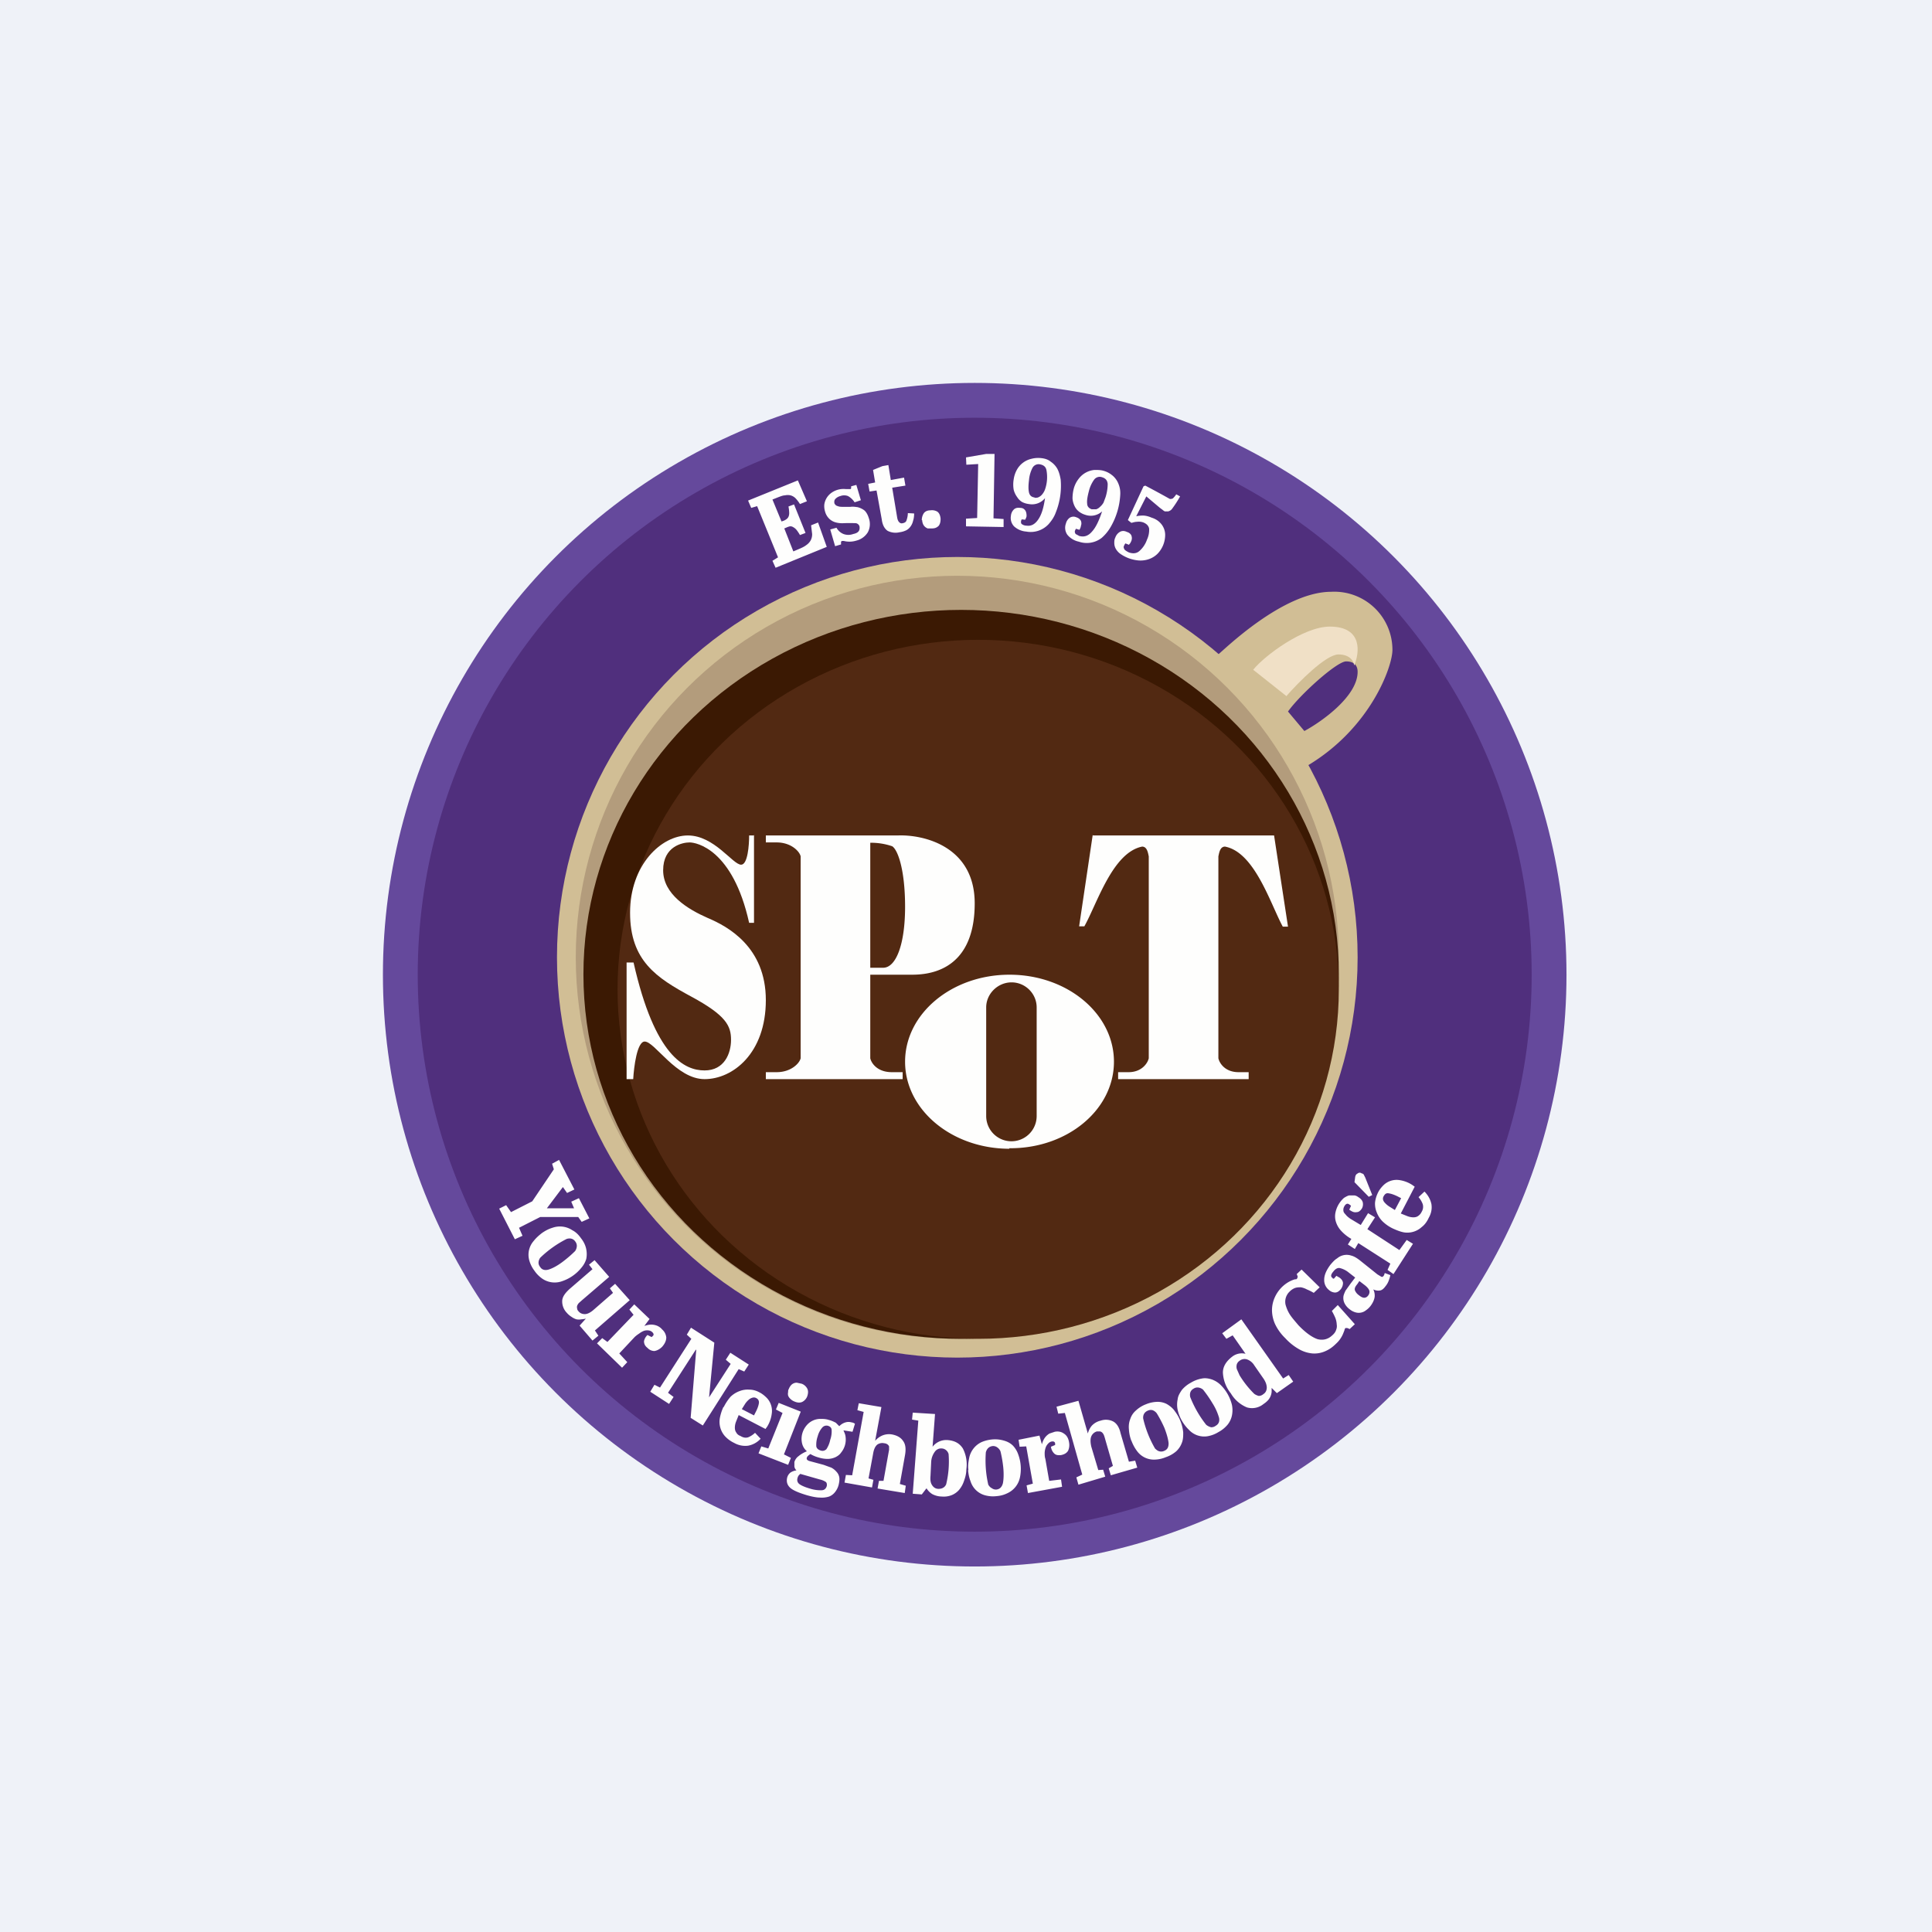
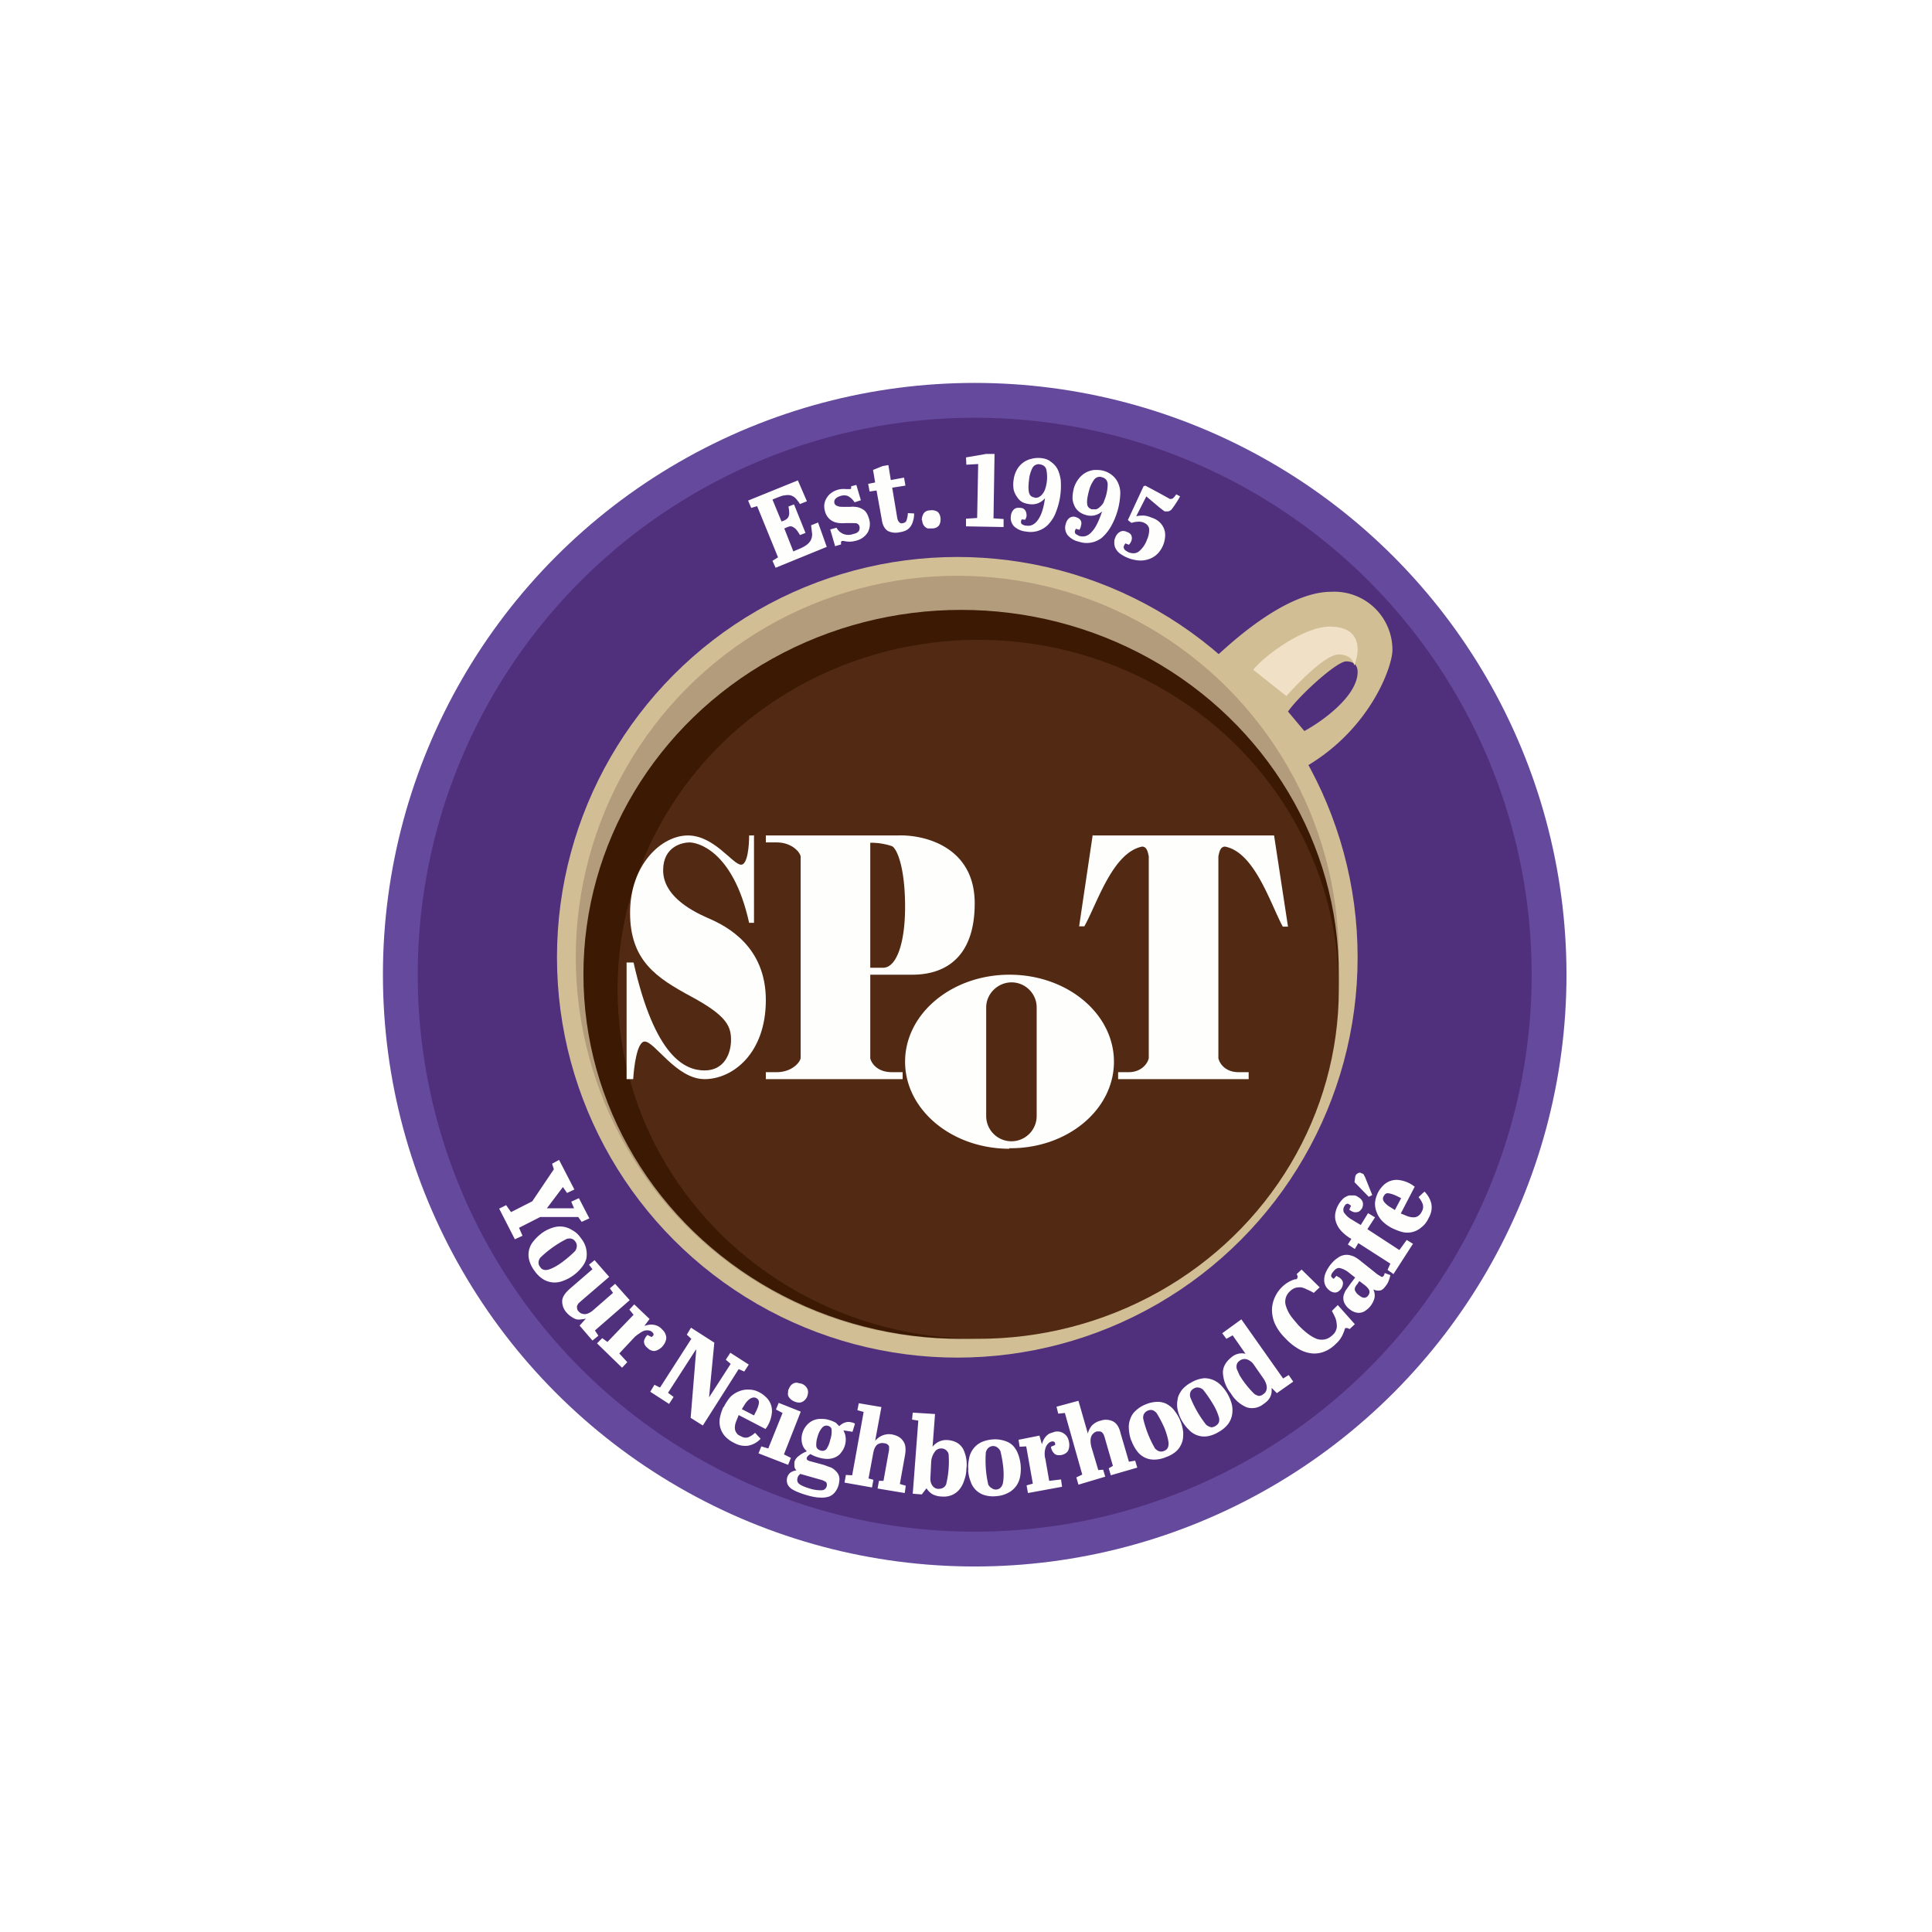
<svg xmlns="http://www.w3.org/2000/svg" viewBox="0 0 55.5 55.5">
-   <path d="M 0,0 H 55.5 V 55.5 H 0 Z" fill="rgb(239, 242, 248)" />
  <circle cx="28" cy="28" r="17" fill="rgb(101, 73, 156)" />
  <circle cx="28" cy="28" r="16" fill="rgb(80, 47, 125)" />
  <circle cx="27.5" cy="27.5" r="11.5" fill="rgb(209, 190, 149)" />
  <circle cx="27.5" cy="27.5" r="10.96" fill="rgb(179, 156, 124)" />
  <ellipse cx="27.61" cy="27.99" rx="10.85" ry="10.47" fill="rgb(59, 25, 3)" />
  <ellipse cx="28.1" cy="28.42" rx="10.36" ry="10.04" fill="rgb(82, 41, 18)" />
  <path d="M 21.66,23.985 V 26.51 H 21.52 C 21.05,24.39 20,24.2 19.81,24.2 C 19.61,24.2 19.05,24.31 19.05,25 C 19.05,25.69 19.76,26.12 20.33,26.37 C 20.9,26.61 22,27.2 22,28.73 C 22,30.26 21.05,31 20.24,31 S 18.81,29.92 18.52,29.92 C 18.3,29.92 18.21,30.65 18.19,31 H 18 V 27.65 H 18.2 C 18.81,30.35 19.67,30.75 20.24,30.75 C 20.81,30.75 21,30.26 21,29.87 C 21,29.47 20.86,29.17 19.86,28.63 C 18.86,28.09 18.1,27.6 18.1,26.22 C 18.1,24.84 19,24 19.76,24 C 20.52,24 21.05,24.84 21.29,24.84 C 21.48,24.84 21.52,24.28 21.52,24 H 21.67 Z" fill="rgb(254, 254, 253)" />
  <path d="M 28.99,32.985 C 30.66,33 32,31.88 32,30.5 S 30.66,28 29,28 S 26,29.12 26,30.5 S 27.34,33 29,33 Z M 29.06,28.22 C 28.66,28.22 28.33,28.55 28.33,28.94 V 32.06 A 0.72,0.72 0 0,0 29.78,32.06 V 28.94 C 29.78,28.54 29.45,28.22 29.06,28.22 Z" fill="rgb(254, 254, 253)" fill-rule="evenodd" />
  <path d="M 31.39,23.985 L 31,26.61 H 31.15 C 31.52,25.95 31.96,24.49 32.81,24.32 C 32.96,24.32 32.98,24.52 33,24.6 V 30.4 C 32.97,30.54 32.8,30.8 32.42,30.8 H 32.12 V 31 H 35.87 V 30.8 H 35.58 C 35.19,30.8 35.03,30.54 35,30.4 V 24.6 C 35.02,24.52 35.04,24.32 35.19,24.32 C 36.04,24.48 36.49,25.95 36.85,26.62 H 37 L 36.6,24 H 31.4 Z M 22,24 H 25.79 C 26.53,23.97 28,24.31 28,25.95 C 28,28 26.53,28 26.16,28 H 25 V 30.4 C 25.03,30.54 25.2,30.8 25.62,30.8 H 25.93 V 31 H 22 V 30.8 H 22.31 C 22.73,30.8 22.97,30.54 23,30.4 V 24.6 C 22.97,24.46 22.73,24.2 22.31,24.2 H 22 V 24 Z M 25,27.8 H 25.37 C 25.74,27.8 26,27.13 26,26.05 C 26,24.98 25.79,24.41 25.63,24.31 A 1.86,1.86 0 0,0 25,24.21 V 27.8 Z" fill="rgb(254, 254, 253)" />
  <path d="M 34.99,18.805 C 35.13,18.7 36.84,17 38.24,17 A 1.67,1.67 0 0,1 40,18.67 C 40,19.15 39.37,20.92 37.55,22 C 37.38,21.83 36.93,21.25 36.43,20.6 A 51.97,51.97 0 0,0 35,18.84 Z M 37,20.44 L 37.47,21 C 37.97,20.73 39,20 39,19.3 C 39,19.15 38.93,19 38.67,19 C 38.4,19 37.33,19.97 37,20.44 Z" fill="rgb(209, 190, 149)" />
  <path d="M 36.94,19.985 L 36,19.24 C 36.33,18.83 37.45,18 38.2,18 C 39.15,18 39.06,18.75 38.9,19.12 C 38.9,19.02 38.8,18.8 38.45,18.8 C 38.09,18.8 37.3,19.6 36.95,20 Z" fill="rgb(240, 224, 198)" />
  <path d="M 16.48,34.685 L 16.41,34.52 L 16.63,34.42 L 16.93,35 L 16.71,35.1 L 16.61,34.96 H 15.52 L 14.91,35.27 L 15.01,35.5 L 14.79,35.6 L 14.34,34.72 L 14.54,34.62 L 14.68,34.82 L 15.29,34.51 L 15.91,33.59 L 15.86,33.43 L 16.06,33.32 L 16.5,34.17 L 16.29,34.27 L 16.17,34.1 L 15.71,34.71 H 16.49 Z M 16.16,36.25 A 3.5,3.5 0 0,0 16.52,35.94 A 0.27,0.27 0 0,0 16.57,35.8 A 0.2,0.2 0 0,0 16.53,35.67 C 16.47,35.58 16.38,35.56 16.28,35.59 A 3.1,3.1 0 0,0 15.52,36.13 A 0.25,0.25 0 0,0 15.47,36.27 C 15.47,36.31 15.48,36.35 15.52,36.4 C 15.57,36.48 15.66,36.5 15.76,36.47 C 15.86,36.44 16,36.37 16.16,36.25 Z M 15.57,35.42 C 15.67,35.35 15.77,35.3 15.87,35.27 A 0.64,0.64 0 0,1 16.44,35.34 C 16.54,35.39 16.62,35.47 16.69,35.57 C 16.77,35.67 16.82,35.78 16.84,35.88 C 16.86,35.98 16.86,36.08 16.84,36.17 A 0.7,0.7 0 0,1 16.7,36.42 A 1.2,1.2 0 0,1 16.16,36.8 A 0.63,0.63 0 0,1 15.59,36.74 A 0.89,0.89 0 0,1 15.35,36.5 A 0.87,0.87 0 0,1 15.2,36.19 A 0.6,0.6 0 0,1 15.33,35.65 C 15.4,35.56 15.48,35.49 15.57,35.42 Z M 16.65,38.08 L 16.83,37.88 A 0.82,0.82 0 0,1 16.7,37.9 A 0.4,0.4 0 0,1 16.56,37.9 A 0.47,0.47 0 0,1 16.42,37.83 A 0.6,0.6 0 0,1 16.28,37.71 A 0.47,0.47 0 0,1 16.15,37.38 C 16.15,37.26 16.23,37.15 16.36,37.03 L 17.02,36.46 L 16.92,36.33 L 17.08,36.2 L 17.5,36.68 L 16.72,37.35 L 16.63,37.43 A 0.25,0.25 0 0,0 16.58,37.51 A 0.14,0.14 0 0,0 16.58,37.59 C 16.58,37.61 16.59,37.64 16.62,37.67 C 16.66,37.72 16.72,37.75 16.8,37.75 C 16.87,37.75 16.96,37.71 17.06,37.62 L 17.61,37.14 L 17.52,37.01 L 17.67,36.88 L 18.09,37.35 L 17.09,38.22 L 17.19,38.37 L 17.02,38.51 L 16.65,38.08 Z M 18.02,39.13 L 17.87,39.29 L 17.15,38.59 L 17.3,38.44 L 17.45,38.55 L 18.2,37.77 L 18.08,37.62 L 18.22,37.47 L 18.66,37.89 L 18.51,38.09 A 0.72,0.72 0 0,1 18.62,38.06 A 0.45,0.45 0 0,1 18.89,38.09 C 18.93,38.11 18.98,38.14 19.02,38.19 C 19.09,38.25 19.13,38.33 19.14,38.42 C 19.14,38.51 19.1,38.6 19.02,38.69 C 18.95,38.76 18.87,38.8 18.8,38.81 A 0.27,0.27 0 0,1 18.6,38.72 C 18.52,38.66 18.5,38.59 18.5,38.53 A 0.33,0.33 0 0,1 18.6,38.35 L 18.72,38.41 L 18.75,38.38 C 18.79,38.35 18.78,38.31 18.74,38.27 A 0.18,0.18 0 0,0 18.64,38.22 A 0.3,0.3 0 0,0 18.5,38.23 A 0.54,0.54 0 0,0 18.36,38.31 A 0.84,0.84 0 0,0 18.23,38.41 L 17.79,38.88 L 18.02,39.13 Z M 20.19,40.95 L 19.84,40.73 L 20,38.78 L 19.99,38.77 L 19.19,40.01 L 19.35,40.13 L 19.22,40.33 L 18.68,39.98 L 18.8,39.78 L 18.96,39.86 L 19.86,38.46 L 19.73,38.34 L 19.85,38.14 L 20.52,38.57 L 20.37,40.13 V 40.14 L 20.99,39.18 L 20.85,39.06 L 20.98,38.86 L 21.51,39.2 L 21.38,39.4 L 21.22,39.33 L 20.19,40.95 Z M 20.79,40.42 C 20.85,40.3 20.92,40.2 20.99,40.12 A 0.75,0.75 0 0,1 21.25,39.96 A 0.64,0.64 0 0,1 21.53,39.92 C 21.63,39.92 21.73,39.95 21.82,40 C 21.9,40.04 21.97,40.1 22.03,40.16 A 0.54,0.54 0 0,1 22.17,40.61 A 0.92,0.92 0 0,1 22.04,40.98 L 21.99,41.05 L 21.22,40.65 L 21.14,40.85 A 0.5,0.5 0 0,0 21.11,41.01 C 21.11,41.06 21.12,41.11 21.15,41.15 C 21.17,41.19 21.21,41.23 21.27,41.25 C 21.35,41.3 21.42,41.31 21.49,41.29 A 0.65,0.65 0 0,0 21.69,41.16 L 21.85,41.33 A 0.64,0.64 0 0,1 21.49,41.53 A 0.64,0.64 0 0,1 21.09,41.45 A 0.84,0.84 0 0,1 20.82,41.25 A 0.62,0.62 0 0,1 20.68,40.73 C 20.7,40.63 20.73,40.53 20.78,40.42 Z M 21.66,40.66 L 21.69,40.6 C 21.76,40.47 21.79,40.38 21.8,40.31 C 21.81,40.24 21.78,40.19 21.72,40.16 A 0.14,0.14 0 0,0 21.62,40.15 A 0.26,0.26 0 0,0 21.52,40.2 A 0.6,0.6 0 0,0 21.41,40.32 L 21.31,40.48 L 21.66,40.66 Z M 23,40.56 L 22.52,41.78 L 22.72,41.88 L 22.64,42.08 L 21.79,41.75 L 21.87,41.55 L 22.07,41.61 L 22.48,40.59 L 22.29,40.49 L 22.37,40.3 L 23,40.55 Z M 22.66,39.9 A 0.35,0.35 0 0,1 22.71,39.81 A 0.22,0.22 0 0,1 22.89,39.72 L 23.03,39.75 A 0.3,0.3 0 0,1 23.19,39.89 C 23.22,39.95 23.22,40.02 23.19,40.11 A 0.3,0.3 0 0,1 23.05,40.27 C 22.99,40.3 22.91,40.3 22.82,40.26 A 0.33,0.33 0 0,1 22.7,40.18 A 0.23,0.23 0 0,1 22.64,40.09 A 0.23,0.23 0 0,1 22.64,39.99 C 22.64,39.96 22.64,39.93 22.66,39.9 Z M 23.52,41.87 A 0.97,0.97 0 0,1 23.28,41.77 C 23.22,41.81 23.18,41.85 23.18,41.87 C 23.16,41.92 23.19,41.95 23.25,41.97 L 23.66,42.08 L 23.88,42.16 A 0.5,0.5 0 0,1 24.03,42.28 C 24.07,42.32 24.1,42.38 24.11,42.44 C 24.12,42.5 24.11,42.58 24.09,42.66 A 0.55,0.55 0 0,1 23.99,42.86 A 0.4,0.4 0 0,1 23.82,42.99 A 0.7,0.7 0 0,1 23.55,43.02 C 23.45,43.02 23.31,42.99 23.17,42.95 C 22.94,42.88 22.77,42.81 22.69,42.73 C 22.61,42.65 22.59,42.56 22.61,42.46 A 0.27,0.27 0 0,1 22.71,42.3 A 0.4,0.4 0 0,1 22.88,42.24 A 0.2,0.2 0 0,1 22.82,42.13 V 42 A 0.32,0.32 0 0,1 22.94,41.83 C 23,41.78 23.08,41.73 23.18,41.69 A 0.42,0.42 0 0,1 23.04,41.46 A 0.57,0.57 0 0,1 23.05,41.17 A 0.6,0.6 0 0,1 23.16,40.96 A 0.52,0.52 0 0,1 23.56,40.76 C 23.64,40.76 23.72,40.76 23.81,40.79 C 23.89,40.81 23.95,40.84 24.01,40.87 L 24.11,40.97 A 0.4,0.4 0 0,1 24.29,40.86 A 0.3,0.3 0 0,1 24.46,40.86 A 0.2,0.2 0 0,1 24.56,40.9 L 24.49,41.13 L 24.23,41.09 C 24.25,41.14 24.28,41.19 24.29,41.27 A 0.59,0.59 0 0,1 24.16,41.73 C 24.12,41.79 24.06,41.83 24,41.86 A 0.55,0.55 0 0,1 23.78,41.91 A 0.88,0.88 0 0,1 23.52,41.87 Z M 22.99,42.34 A 0.5,0.5 0 0,0 22.94,42.39 A 0.23,0.23 0 0,0 22.91,42.46 C 22.89,42.53 22.91,42.59 22.96,42.63 C 23.01,42.67 23.12,42.72 23.26,42.76 A 1,1 0 0,0 23.6,42.81 C 23.68,42.81 23.73,42.76 23.75,42.69 C 23.76,42.64 23.75,42.59 23.72,42.57 A 0.5,0.5 0 0,0 23.55,42.5 L 22.99,42.34 Z M 23.49,41.26 A 0.72,0.72 0 0,0 23.45,41.55 C 23.46,41.61 23.51,41.65 23.58,41.67 C 23.64,41.69 23.7,41.67 23.74,41.63 A 0.77,0.77 0 0,0 23.85,41.36 A 0.72,0.72 0 0,0 23.89,41.08 C 23.89,41.02 23.85,40.98 23.79,40.96 A 0.16,0.16 0 0,0 23.62,41.01 A 0.62,0.62 0 0,0 23.49,41.26 Z M 25.32,40.42 L 25.14,41.39 A 0.56,0.56 0 0,1 25.34,41.24 A 0.5,0.5 0 0,1 25.64,41.21 C 25.78,41.24 25.88,41.3 25.94,41.39 C 26.01,41.48 26.03,41.61 26,41.79 L 25.85,42.63 L 26.02,42.68 L 25.99,42.89 L 25.21,42.76 L 25.25,42.54 H 25.38 L 25.52,41.76 L 25.54,41.65 V 41.55 A 0.14,0.14 0 0,0 25.49,41.49 A 0.18,0.18 0 0,0 25.4,41.46 A 0.25,0.25 0 0,0 25.2,41.5 C 25.14,41.55 25.1,41.64 25.08,41.77 L 24.95,42.47 L 25.09,42.51 L 25.05,42.73 L 24.26,42.59 L 24.3,42.37 L 24.48,42.38 L 24.81,40.56 L 24.63,40.51 L 24.67,40.31 L 25.32,40.42 Z M 27.06,41.61 A 0.22,0.22 0 0,0 26.85,41.71 A 0.54,0.54 0 0,0 26.75,41.99 L 26.73,42.4 C 26.72,42.51 26.73,42.6 26.78,42.67 C 26.82,42.73 26.88,42.77 26.96,42.77 C 27.06,42.77 27.14,42.73 27.18,42.64 A 2.77,2.77 0 0,0 27.25,41.77 A 0.22,0.22 0 0,0 27.18,41.66 A 0.2,0.2 0 0,0 27.06,41.61 Z M 26.22,42.91 L 26.38,40.81 L 26.2,40.78 L 26.22,40.58 L 26.86,40.62 L 26.79,41.56 A 0.5,0.5 0 0,1 26.96,41.42 A 0.5,0.5 0 0,1 27.24,41.37 C 27.44,41.39 27.57,41.47 27.66,41.61 A 1,1 0 0,1 27.76,42.21 C 27.76,42.33 27.73,42.44 27.69,42.55 A 0.76,0.76 0 0,1 27.55,42.8 A 0.56,0.56 0 0,1 27.34,42.95 A 0.63,0.63 0 0,1 27.05,42.99 A 0.6,0.6 0 0,1 26.78,42.92 A 0.5,0.5 0 0,1 26.62,42.76 H 26.61 L 26.48,42.93 L 26.22,42.91 Z M 28.82,42.15 A 3.47,3.47 0 0,0 28.74,41.69 A 0.27,0.27 0 0,0 28.65,41.58 A 0.2,0.2 0 0,0 28.52,41.54 C 28.42,41.55 28.35,41.61 28.32,41.72 A 3.11,3.11 0 0,0 28.39,42.65 C 28.42,42.7 28.45,42.73 28.49,42.75 A 0.2,0.2 0 0,0 28.62,42.79 C 28.72,42.78 28.78,42.72 28.81,42.61 C 28.83,42.51 28.84,42.35 28.82,42.15 Z M 27.82,42.23 C 27.8,42.11 27.82,42 27.84,41.89 A 0.64,0.64 0 0,1 28.19,41.43 C 28.28,41.39 28.39,41.36 28.51,41.35 A 0.9,0.9 0 0,1 28.86,41.39 C 28.96,41.42 29.04,41.47 29.1,41.53 A 0.7,0.7 0 0,1 29.25,41.78 A 1.2,1.2 0 0,1 29.3,42.44 A 0.64,0.64 0 0,1 28.95,42.89 C 28.85,42.94 28.75,42.97 28.62,42.98 A 0.87,0.87 0 0,1 28.28,42.95 A 0.6,0.6 0 0,1 27.88,42.55 C 27.84,42.45 27.82,42.35 27.81,42.23 Z M 30.48,42.5 L 30.51,42.71 L 29.53,42.89 L 29.49,42.67 L 29.67,42.62 L 29.48,41.55 L 29.29,41.56 L 29.26,41.36 L 29.86,41.24 L 29.93,41.49 A 0.7,0.7 0 0,1 29.97,41.38 A 0.44,0.44 0 0,1 30.15,41.18 L 30.3,41.13 C 30.4,41.11 30.49,41.13 30.56,41.18 C 30.64,41.23 30.69,41.31 30.71,41.43 C 30.73,41.53 30.71,41.62 30.68,41.68 C 30.64,41.74 30.58,41.78 30.48,41.8 C 30.39,41.81 30.33,41.8 30.28,41.75 A 0.33,0.33 0 0,1 30.19,41.56 L 30.31,41.51 V 41.46 C 30.3,41.42 30.27,41.4 30.21,41.41 A 0.18,0.18 0 0,0 30.11,41.47 A 0.3,0.3 0 0,0 30.04,41.58 A 0.54,0.54 0 0,0 30.01,41.73 C 30.01,41.79 30.01,41.85 30.03,41.91 L 30.14,42.54 L 30.48,42.5 Z M 30.98,40.24 L 31.25,41.18 A 0.56,0.56 0 0,1 31.36,40.96 A 0.5,0.5 0 0,1 31.62,40.81 A 0.46,0.46 0 0,1 31.97,40.83 C 32.07,40.88 32.15,40.99 32.19,41.17 L 32.43,41.99 L 32.61,41.96 L 32.67,42.16 L 31.91,42.38 L 31.85,42.18 L 31.97,42.11 L 31.75,41.35 A 1.24,1.24 0 0,0 31.72,41.25 A 0.25,0.25 0 0,0 31.67,41.16 A 0.14,0.14 0 0,0 31.6,41.12 H 31.51 A 0.25,0.25 0 0,0 31.35,41.26 C 31.32,41.33 31.32,41.43 31.35,41.56 L 31.55,42.23 L 31.69,42.22 L 31.75,42.42 L 30.98,42.65 L 30.92,42.44 L 31.09,42.36 L 30.59,40.59 L 30.4,40.61 L 30.35,40.41 L 30.98,40.24 Z M 33.45,41.02 A 3.45,3.45 0 0,0 33.23,40.6 A 0.27,0.27 0 0,0 33.11,40.51 A 0.2,0.2 0 0,0 32.98,40.52 C 32.88,40.56 32.83,40.64 32.84,40.75 A 3.1,3.1 0 0,0 33.18,41.61 C 33.22,41.65 33.26,41.68 33.3,41.69 A 0.2,0.2 0 0,0 33.44,41.68 C 33.54,41.64 33.57,41.57 33.57,41.46 C 33.56,41.35 33.52,41.2 33.45,41.02 Z M 32.5,41.39 A 1.1,1.1 0 0,1 32.43,41.06 C 32.42,40.96 32.43,40.86 32.47,40.76 C 32.5,40.67 32.55,40.59 32.63,40.52 A 0.87,0.87 0 0,1 32.92,40.34 A 0.9,0.9 0 0,1 33.26,40.27 C 33.36,40.27 33.46,40.3 33.53,40.34 C 33.61,40.39 33.69,40.45 33.75,40.54 A 1.2,1.2 0 0,1 33.99,41.15 C 33.99,41.25 33.99,41.35 33.95,41.45 A 0.63,0.63 0 0,1 33.79,41.69 A 0.9,0.9 0 0,1 33.49,41.86 A 0.88,0.88 0 0,1 33.16,41.93 A 0.6,0.6 0 0,1 32.66,41.68 A 1.17,1.17 0 0,1 32.5,41.38 Z M 34.83,40.31 A 3.5,3.5 0 0,0 34.56,39.92 A 0.27,0.27 0 0,0 34.43,39.86 A 0.2,0.2 0 0,0 34.29,39.89 C 34.2,39.94 34.17,40.02 34.19,40.13 A 3.15,3.15 0 0,0 34.65,40.93 C 34.7,40.97 34.75,40.99 34.79,41 A 0.2,0.2 0 0,0 34.92,40.96 C 35.01,40.91 35.04,40.83 35.02,40.73 A 1.6,1.6 0 0,0 34.83,40.31 Z M 33.95,40.81 A 1.1,1.1 0 0,1 33.83,40.5 A 0.72,0.72 0 0,1 33.83,40.2 C 33.84,40.1 33.89,40.02 33.95,39.93 A 0.87,0.87 0 0,1 34.21,39.72 A 0.9,0.9 0 0,1 34.53,39.6 C 34.63,39.58 34.73,39.6 34.82,39.63 A 0.7,0.7 0 0,1 35.06,39.78 A 1.21,1.21 0 0,1 35.39,40.36 C 35.41,40.46 35.41,40.56 35.39,40.66 A 0.63,0.63 0 0,1 35.27,40.92 A 0.89,0.89 0 0,1 35,41.14 A 0.88,0.88 0 0,1 34.68,41.26 A 0.6,0.6 0 0,1 34.15,41.07 A 1.16,1.16 0 0,1 33.95,40.81 Z M 36.86,39.6 L 37.02,39.5 L 37.15,39.69 L 36.68,40.02 L 36.53,39.87 V 39.98 A 0.42,0.42 0 0,1 36.43,40.22 A 0.66,0.66 0 0,1 36.3,40.33 A 0.52,0.52 0 0,1 35.82,40.43 A 0.96,0.96 0 0,1 35.36,40.03 A 1.03,1.03 0 0,1 35.13,39.43 C 35.13,39.25 35.23,39.1 35.4,38.97 A 0.45,0.45 0 0,1 35.78,38.89 L 35.41,38.36 L 35.23,38.46 L 35.11,38.3 L 35.66,37.9 L 36.86,39.6 Z M 36.29,40.05 A 0.21,0.21 0 0,0 36.37,39.96 A 0.26,0.26 0 0,0 36.39,39.85 A 0.42,0.42 0 0,0 36.36,39.72 A 0.67,0.67 0 0,0 36.28,39.58 L 36.03,39.22 A 0.4,0.4 0 0,0 35.82,39.05 A 0.23,0.23 0 0,0 35.61,39.09 A 0.2,0.2 0 0,0 35.53,39.19 A 0.26,0.26 0 0,0 35.53,39.33 L 35.61,39.51 A 2.78,2.78 0 0,0 36.03,40.04 C 36.07,40.07 36.12,40.09 36.16,40.1 A 0.2,0.2 0 0,0 36.29,40.05 Z M 37.05,37.1 A 0.4,0.4 0 0,0 36.93,37.48 C 36.95,37.55 36.98,37.64 37.04,37.74 S 37.19,37.94 37.3,38.07 C 37.51,38.29 37.7,38.42 37.85,38.47 C 38.01,38.51 38.15,38.47 38.26,38.37 C 38.32,38.32 38.36,38.27 38.38,38.21 C 38.4,38.16 38.41,38.11 38.4,38.05 A 0.6,0.6 0 0,0 38.36,37.86 A 1.75,1.75 0 0,0 38.26,37.66 L 38.43,37.49 L 38.92,38.04 L 38.77,38.18 A 0.35,0.35 0 0,0 38.7,38.15 H 38.65 A 0.14,0.14 0 0,0 38.62,38.22 L 38.58,38.32 A 0.8,0.8 0 0,1 38.38,38.6 C 38.28,38.7 38.18,38.77 38.06,38.82 A 0.77,0.77 0 0,1 37.7,38.88 A 0.95,0.95 0 0,1 37.32,38.76 A 1.62,1.62 0 0,1 36.92,38.44 A 1.4,1.4 0 0,1 36.63,38.04 A 1,1 0 0,1 36.54,37.64 A 0.9,0.9 0 0,1 36.62,37.27 A 0.97,0.97 0 0,1 36.98,36.85 A 0.85,0.85 0 0,1 37.2,36.75 C 37.23,36.75 37.25,36.75 37.26,36.73 L 37.28,36.68 A 0.52,0.52 0 0,0 37.25,36.6 L 37.39,36.47 L 37.91,36.98 L 37.74,37.14 A 1.64,1.64 0 0,0 37.54,37.04 A 0.56,0.56 0 0,0 37.37,36.98 C 37.31,36.98 37.26,36.98 37.2,37 A 0.43,0.43 0 0,0 37.05,37.1 Z M 38.93,36.7 L 38.75,36.56 A 0.64,0.64 0 0,0 38.5,36.43 C 38.43,36.41 38.36,36.45 38.3,36.53 A 0.29,0.29 0 0,0 38.24,36.63 C 38.24,36.66 38.24,36.69 38.28,36.71 L 38.29,36.73 H 38.32 L 38.39,36.65 L 38.44,36.68 A 0.3,0.3 0 0,1 38.49,36.71 C 38.54,36.75 38.57,36.79 38.58,36.85 C 38.58,36.9 38.57,36.96 38.52,37.03 C 38.47,37.09 38.42,37.13 38.35,37.13 A 0.27,0.27 0 0,1 38.18,37.06 A 0.36,0.36 0 0,1 38.04,36.76 C 38.04,36.63 38.1,36.49 38.22,36.33 C 38.28,36.26 38.34,36.19 38.41,36.15 A 0.42,0.42 0 0,1 38.82,36.07 C 38.9,36.09 38.98,36.14 39.07,36.21 L 39.57,36.61 L 39.67,36.67 C 39.7,36.69 39.72,36.68 39.74,36.66 L 39.76,36.63 L 39.78,36.57 L 39.94,36.63 A 0.8,0.8 0 0,1 39.9,36.77 A 0.54,0.54 0 0,1 39.8,36.95 C 39.75,37.02 39.7,37.06 39.65,37.07 A 0.31,0.31 0 0,1 39.45,37.04 A 0.4,0.4 0 0,1 39.49,37.25 C 39.48,37.33 39.44,37.43 39.36,37.53 A 0.6,0.6 0 0,1 39.24,37.64 A 0.33,0.33 0 0,1 38.94,37.7 A 0.47,0.47 0 0,1 38.77,37.61 A 0.49,0.49 0 0,1 38.63,37.45 A 0.34,0.34 0 0,1 38.59,37.27 C 38.59,37.21 38.62,37.15 38.65,37.08 L 38.8,36.87 L 38.93,36.7 Z M 39.3,37.22 A 0.17,0.17 0 0,0 39.34,37.09 C 39.33,37.04 39.29,36.99 39.22,36.93 L 39.05,36.8 L 38.99,36.89 C 38.93,36.96 38.91,37.01 38.92,37.06 C 38.94,37.11 38.97,37.16 39.04,37.21 C 39.09,37.25 39.14,37.28 39.19,37.28 C 39.23,37.28 39.27,37.26 39.3,37.22 Z M 38.62,34.65 A 0.2,0.2 0 0,0 38.59,34.75 C 38.59,34.78 38.59,34.81 38.62,34.85 L 38.69,34.93 A 0.9,0.9 0 0,0 38.79,35.01 L 39.09,35.19 L 39.3,34.85 L 39.5,34.97 L 39.28,35.31 L 40.2,35.91 L 40.41,35.62 L 40.59,35.73 L 40.03,36.6 L 39.86,36.48 L 39.94,36.3 L 39.02,35.71 L 38.92,35.88 L 38.72,35.75 L 38.82,35.59 L 38.77,35.56 A 1.2,1.2 0 0,1 38.52,35.35 A 0.68,0.68 0 0,1 38.38,35.11 A 0.53,0.53 0 0,1 38.36,34.85 A 0.77,0.77 0 0,1 38.61,34.41 C 38.66,34.38 38.71,34.35 38.76,34.34 H 38.89 C 38.94,34.34 38.98,34.36 39.02,34.39 C 39.09,34.43 39.14,34.49 39.15,34.55 C 39.16,34.61 39.15,34.67 39.12,34.72 C 39.08,34.78 39.03,34.82 38.98,34.82 A 0.2,0.2 0 0,1 38.84,34.8 A 0.43,0.43 0 0,1 38.76,34.75 L 38.81,34.64 A 0.2,0.2 0 0,0 38.76,34.6 C 38.71,34.56 38.66,34.58 38.62,34.65 Z M 40.01,35.29 A 1.11,1.11 0 0,1 39.71,35.08 A 0.75,0.75 0 0,1 39.55,34.83 A 0.64,0.64 0 0,1 39.5,34.55 C 39.51,34.45 39.54,34.35 39.59,34.25 C 39.63,34.17 39.69,34.1 39.74,34.05 A 0.54,0.54 0 0,1 40.2,33.9 A 0.92,0.92 0 0,1 40.57,34.04 L 40.64,34.09 L 40.24,34.86 L 40.44,34.94 A 0.5,0.5 0 0,0 40.6,34.97 C 40.65,34.97 40.7,34.96 40.74,34.93 A 0.29,0.29 0 0,0 40.84,34.81 A 0.27,0.27 0 0,0 40.87,34.59 A 0.65,0.65 0 0,0 40.75,34.39 L 40.92,34.23 C 41.02,34.33 41.09,34.45 41.12,34.59 C 41.14,34.72 41.12,34.85 41.04,34.99 C 40.99,35.1 40.92,35.19 40.84,35.25 A 0.61,0.61 0 0,1 40.32,35.4 C 40.22,35.38 40.12,35.34 40.01,35.29 Z M 40.25,34.42 L 40.19,34.39 C 40.06,34.32 39.96,34.29 39.89,34.28 C 39.83,34.27 39.79,34.29 39.75,34.36 A 0.14,0.14 0 0,0 39.73,34.46 C 39.74,34.5 39.76,34.53 39.79,34.56 A 0.6,0.6 0 0,0 39.91,34.66 L 40.07,34.76 L 40.25,34.42 Z M 38.91,33.96 L 38.93,33.81 C 38.94,33.76 38.96,33.73 39,33.71 C 39.04,33.68 39.08,33.68 39.12,33.71 C 39.15,33.71 39.17,33.73 39.18,33.75 L 39.22,33.83 L 39.42,34.33 L 39.32,34.38 L 38.91,33.96 Z M 22.92,13.8 L 23.18,14.4 L 22.98,14.48 A 1,1 0 0,0 22.85,14.31 A 0.33,0.33 0 0,0 22.71,14.23 A 0.35,0.35 0 0,0 22.55,14.23 C 22.49,14.23 22.42,14.26 22.34,14.29 L 22.19,14.35 L 22.45,14.98 L 22.51,14.96 A 0.36,0.36 0 0,0 22.61,14.9 A 0.18,0.18 0 0,0 22.66,14.82 A 0.29,0.29 0 0,0 22.67,14.71 A 1,1 0 0,0 22.65,14.55 L 22.81,14.49 L 23.14,15.31 L 22.98,15.37 A 1.16,1.16 0 0,0 22.88,15.22 A 0.32,0.32 0 0,0 22.78,15.14 A 0.14,0.14 0 0,0 22.69,15.12 A 0.52,0.52 0 0,0 22.58,15.16 L 22.53,15.18 L 22.79,15.84 L 22.93,15.78 C 23.03,15.74 23.11,15.7 23.16,15.66 A 0.4,0.4 0 0,0 23.29,15.52 A 0.38,0.38 0 0,0 23.33,15.34 L 23.3,15.09 L 23.5,15.01 L 23.75,15.71 L 22.28,16.31 L 22.19,16.11 L 22.35,16.01 L 21.75,14.54 L 21.58,14.59 L 21.49,14.38 L 22.92,13.8 Z M 23.85,15.21 L 24.03,15.16 A 0.4,0.4 0 0,0 24.23,15.34 A 0.4,0.4 0 0,0 24.51,15.34 C 24.66,15.31 24.71,15.24 24.69,15.12 A 0.13,0.13 0 0,0 24.59,15.03 A 4.12,4.12 0 0,0 24.22,15.03 A 0.7,0.7 0 0,1 24.02,15.01 A 0.43,0.43 0 0,1 23.83,14.91 A 0.45,0.45 0 0,1 23.7,14.69 A 0.52,0.52 0 0,1 23.68,14.49 A 0.5,0.5 0 0,1 23.88,14.16 A 0.6,0.6 0 0,1 24.3,14.05 A 2.9,2.9 0 0,1 24.41,14.05 C 24.43,14.05 24.44,14.05 24.45,14.03 V 13.97 L 24.6,13.93 L 24.73,14.37 L 24.55,14.43 A 0.54,0.54 0 0,0 24.36,14.25 A 0.31,0.31 0 0,0 24.14,14.25 A 0.3,0.3 0 0,0 24,14.33 C 23.97,14.36 23.96,14.4 23.97,14.46 C 23.99,14.5 24.02,14.53 24.07,14.54 C 24.11,14.56 24.17,14.56 24.23,14.56 H 24.43 C 24.5,14.55 24.57,14.56 24.64,14.57 C 24.71,14.59 24.78,14.62 24.84,14.67 C 24.89,14.72 24.93,14.79 24.96,14.89 A 0.5,0.5 0 0,1 24.93,15.29 A 0.54,0.54 0 0,1 24.6,15.53 A 0.66,0.66 0 0,1 24.24,15.54 H 24.19 A 0.04,0.04 0 0,0 24.16,15.57 V 15.64 L 23.99,15.69 L 23.85,15.21 Z M 25.18,14.09 L 24.98,14.12 L 24.94,13.9 L 25.14,13.86 L 25.08,13.5 L 25.35,13.39 L 25.52,13.36 L 25.59,13.79 L 25.97,13.72 L 26.01,13.95 L 25.63,14.01 L 25.77,14.85 C 25.78,14.92 25.8,14.97 25.83,15 S 25.89,15.04 25.93,15.03 C 25.99,15.02 26.03,14.99 26.04,14.95 A 0.66,0.66 0 0,0 26.08,14.74 L 26.26,14.75 C 26.26,14.83 26.25,14.9 26.23,14.96 A 0.44,0.44 0 0,1 26.16,15.12 A 0.36,0.36 0 0,1 26.04,15.23 A 0.62,0.62 0 0,1 25.84,15.29 A 0.5,0.5 0 0,1 25.5,15.25 C 25.41,15.19 25.35,15.08 25.33,14.92 L 25.18,14.09 Z M 26.48,14.94 C 26.48,14.87 26.5,14.8 26.54,14.74 C 26.58,14.69 26.64,14.66 26.73,14.66 A 0.3,0.3 0 0,1 26.93,14.7 C 26.98,14.74 27.01,14.8 27.02,14.9 C 27.02,14.98 27.01,15.04 26.97,15.1 C 26.92,15.15 26.87,15.18 26.77,15.18 H 26.65 A 0.23,0.23 0 0,1 26.51,15.04 A 0.35,0.35 0 0,1 26.49,14.94 Z M 27.76,13.35 L 27.75,13.14 L 28.33,13.04 H 28.57 L 28.54,14.89 L 28.83,14.91 V 15.14 L 27.75,15.12 V 14.9 L 28.07,14.88 L 28.1,13.33 L 27.76,13.35 Z M 29.49,15.1 C 29.62,15.12 29.73,15.06 29.82,14.93 C 29.92,14.79 29.98,14.59 30.02,14.31 A 0.48,0.48 0 0,1 29.56,14.48 A 0.57,0.57 0 0,1 29.36,14.42 A 0.43,0.43 0 0,1 29.22,14.28 A 0.6,0.6 0 0,1 29.12,14.07 A 0.88,0.88 0 0,1 29.12,13.77 A 0.8,0.8 0 0,1 29.22,13.48 A 0.64,0.64 0 0,1 29.63,13.18 A 0.77,0.77 0 0,1 29.91,13.16 C 30.01,13.17 30.11,13.2 30.18,13.26 A 0.6,0.6 0 0,1 30.37,13.46 C 30.42,13.55 30.45,13.66 30.47,13.78 A 2.06,2.06 0 0,1 30.33,14.72 C 30.28,14.86 30.2,14.97 30.12,15.06 A 0.7,0.7 0 0,1 29.48,15.27 A 0.58,0.58 0 0,1 29.13,15.12 A 0.35,0.35 0 0,1 29.04,14.82 A 0.29,0.29 0 0,1 29.12,14.64 C 29.17,14.59 29.23,14.58 29.31,14.59 C 29.38,14.59 29.42,14.62 29.45,14.66 C 29.48,14.7 29.49,14.76 29.49,14.82 C 29.49,14.85 29.47,14.89 29.45,14.93 L 29.35,14.92 A 0.2,0.2 0 0,0 29.33,14.98 C 29.33,15.02 29.33,15.04 29.36,15.06 C 29.39,15.08 29.43,15.1 29.49,15.1 Z M 29.72,14.3 C 29.76,14.3 29.81,14.3 29.84,14.28 A 0.28,0.28 0 0,0 29.94,14.2 A 0.47,0.47 0 0,0 30.02,14.06 A 1.08,1.08 0 0,0 30.06,13.5 C 30.04,13.41 29.98,13.36 29.88,13.34 A 0.2,0.2 0 0,0 29.66,13.44 A 0.94,0.94 0 0,0 29.56,13.79 C 29.54,13.95 29.54,14.06 29.56,14.15 C 29.58,14.23 29.63,14.28 29.72,14.29 Z M 31.02,15.4 C 31.14,15.43 31.26,15.4 31.37,15.27 C 31.48,15.15 31.57,14.96 31.66,14.69 A 0.48,0.48 0 0,1 31.18,14.79 A 0.56,0.56 0 0,1 31,14.7 A 0.43,0.43 0 0,1 30.87,14.54 A 0.6,0.6 0 0,1 30.81,14.32 C 30.81,14.23 30.82,14.13 30.85,14.02 A 0.8,0.8 0 0,1 30.99,13.75 A 0.64,0.64 0 0,1 31.44,13.5 C 31.54,13.5 31.63,13.5 31.72,13.53 C 31.82,13.56 31.9,13.61 31.97,13.67 A 0.6,0.6 0 0,1 32.13,13.9 C 32.17,14 32.19,14.1 32.18,14.23 A 2.06,2.06 0 0,1 31.91,15.13 C 31.83,15.27 31.74,15.37 31.65,15.45 A 0.7,0.7 0 0,1 30.99,15.56 A 0.58,0.58 0 0,1 30.66,15.36 A 0.35,0.35 0 0,1 30.62,15.04 A 0.29,0.29 0 0,1 30.72,14.88 A 0.2,0.2 0 0,1 30.92,14.86 C 30.98,14.88 31.02,14.91 31.05,14.96 A 0.2,0.2 0 0,1 31.05,15.11 C 31.05,15.14 31.03,15.18 31.01,15.22 L 30.91,15.19 A 0.2,0.2 0 0,0 30.88,15.25 C 30.87,15.28 30.88,15.31 30.9,15.34 L 31.01,15.4 Z M 31.36,14.63 H 31.49 A 0.28,0.28 0 0,0 31.6,14.56 A 0.47,0.47 0 0,0 31.7,14.44 L 31.76,14.28 C 31.81,14.12 31.82,13.99 31.82,13.9 C 31.81,13.8 31.76,13.74 31.66,13.71 A 0.2,0.2 0 0,0 31.43,13.78 A 0.94,0.94 0 0,0 31.28,14.11 C 31.24,14.26 31.22,14.38 31.23,14.46 C 31.23,14.55 31.28,14.6 31.36,14.63 Z M 32.43,15.87 C 32.55,15.91 32.65,15.9 32.73,15.83 A 0.77,0.77 0 0,0 32.95,15.5 A 0.65,0.65 0 0,0 33.01,15.18 C 32.99,15.1 32.94,15.05 32.85,15.01 A 0.38,0.38 0 0,0 32.66,14.99 C 32.6,14.99 32.55,15.01 32.5,15.02 L 32.4,14.94 L 32.85,13.97 L 32.9,13.95 A 27.9,27.9 0 0,1 33.6,14.33 C 33.63,14.34 33.66,14.33 33.69,14.32 A 0.64,0.64 0 0,0 33.79,14.2 L 33.9,14.26 A 3.23,3.23 0 0,1 33.66,14.63 A 0.21,0.21 0 0,1 33.56,14.69 H 33.46 A 0.32,0.32 0 0,1 33.39,14.64 A 1.36,1.36 0 0,1 33.31,14.58 L 32.93,14.26 L 32.64,14.83 A 0.94,0.94 0 0,1 32.83,14.81 C 32.9,14.81 32.99,14.83 33.08,14.87 C 33.18,14.9 33.26,14.95 33.32,15.01 A 0.5,0.5 0 0,1 33.47,15.41 A 0.78,0.78 0 0,1 33.25,15.91 A 0.66,0.66 0 0,1 33.01,16.06 A 0.74,0.74 0 0,1 32.71,16.1 A 1.07,1.07 0 0,1 32.17,15.9 A 0.46,0.46 0 0,1 32.05,15.76 A 0.35,0.35 0 0,1 32.01,15.6 C 32.01,15.55 32.01,15.5 32.04,15.44 A 0.3,0.3 0 0,1 32.17,15.28 C 32.22,15.25 32.29,15.24 32.37,15.28 C 32.44,15.3 32.48,15.34 32.5,15.38 C 32.52,15.44 32.52,15.48 32.5,15.54 L 32.47,15.6 L 32.43,15.65 L 32.33,15.61 A 0.2,0.2 0 0,0 32.29,15.68 C 32.27,15.71 32.28,15.74 32.3,15.78 C 32.32,15.81 32.37,15.84 32.43,15.87 Z" fill="rgb(254, 254, 253)" />
</svg>